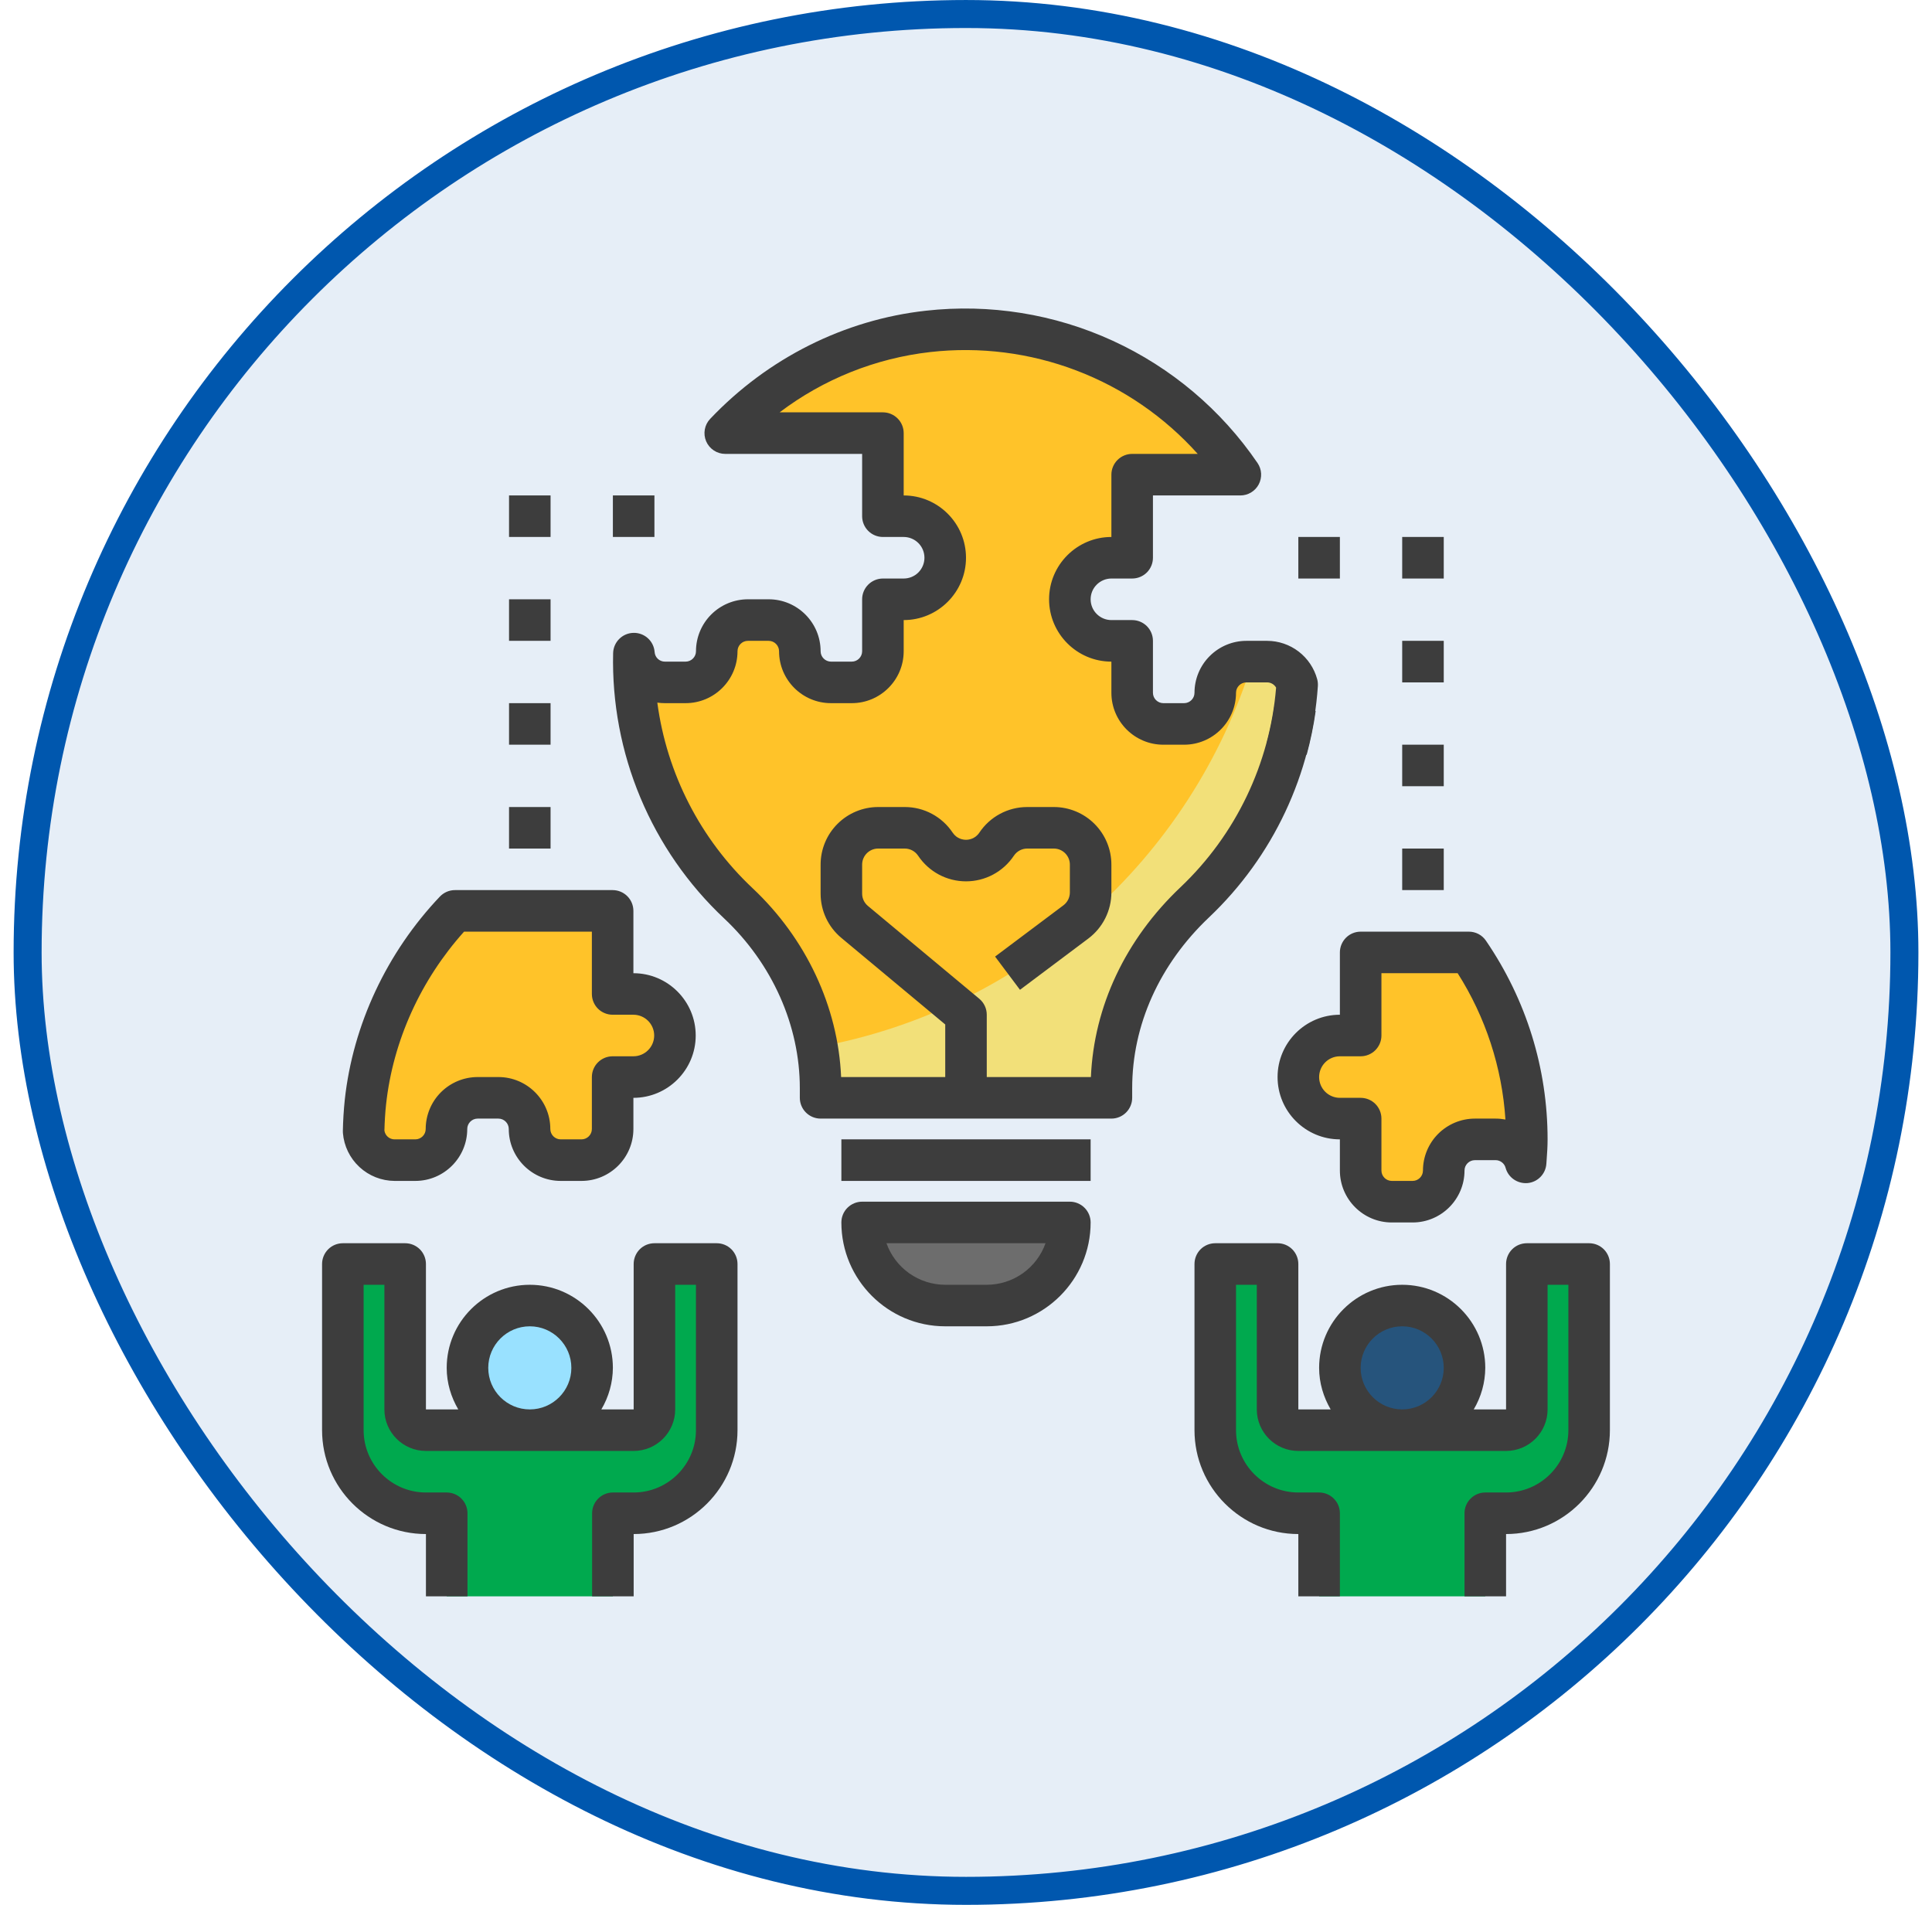
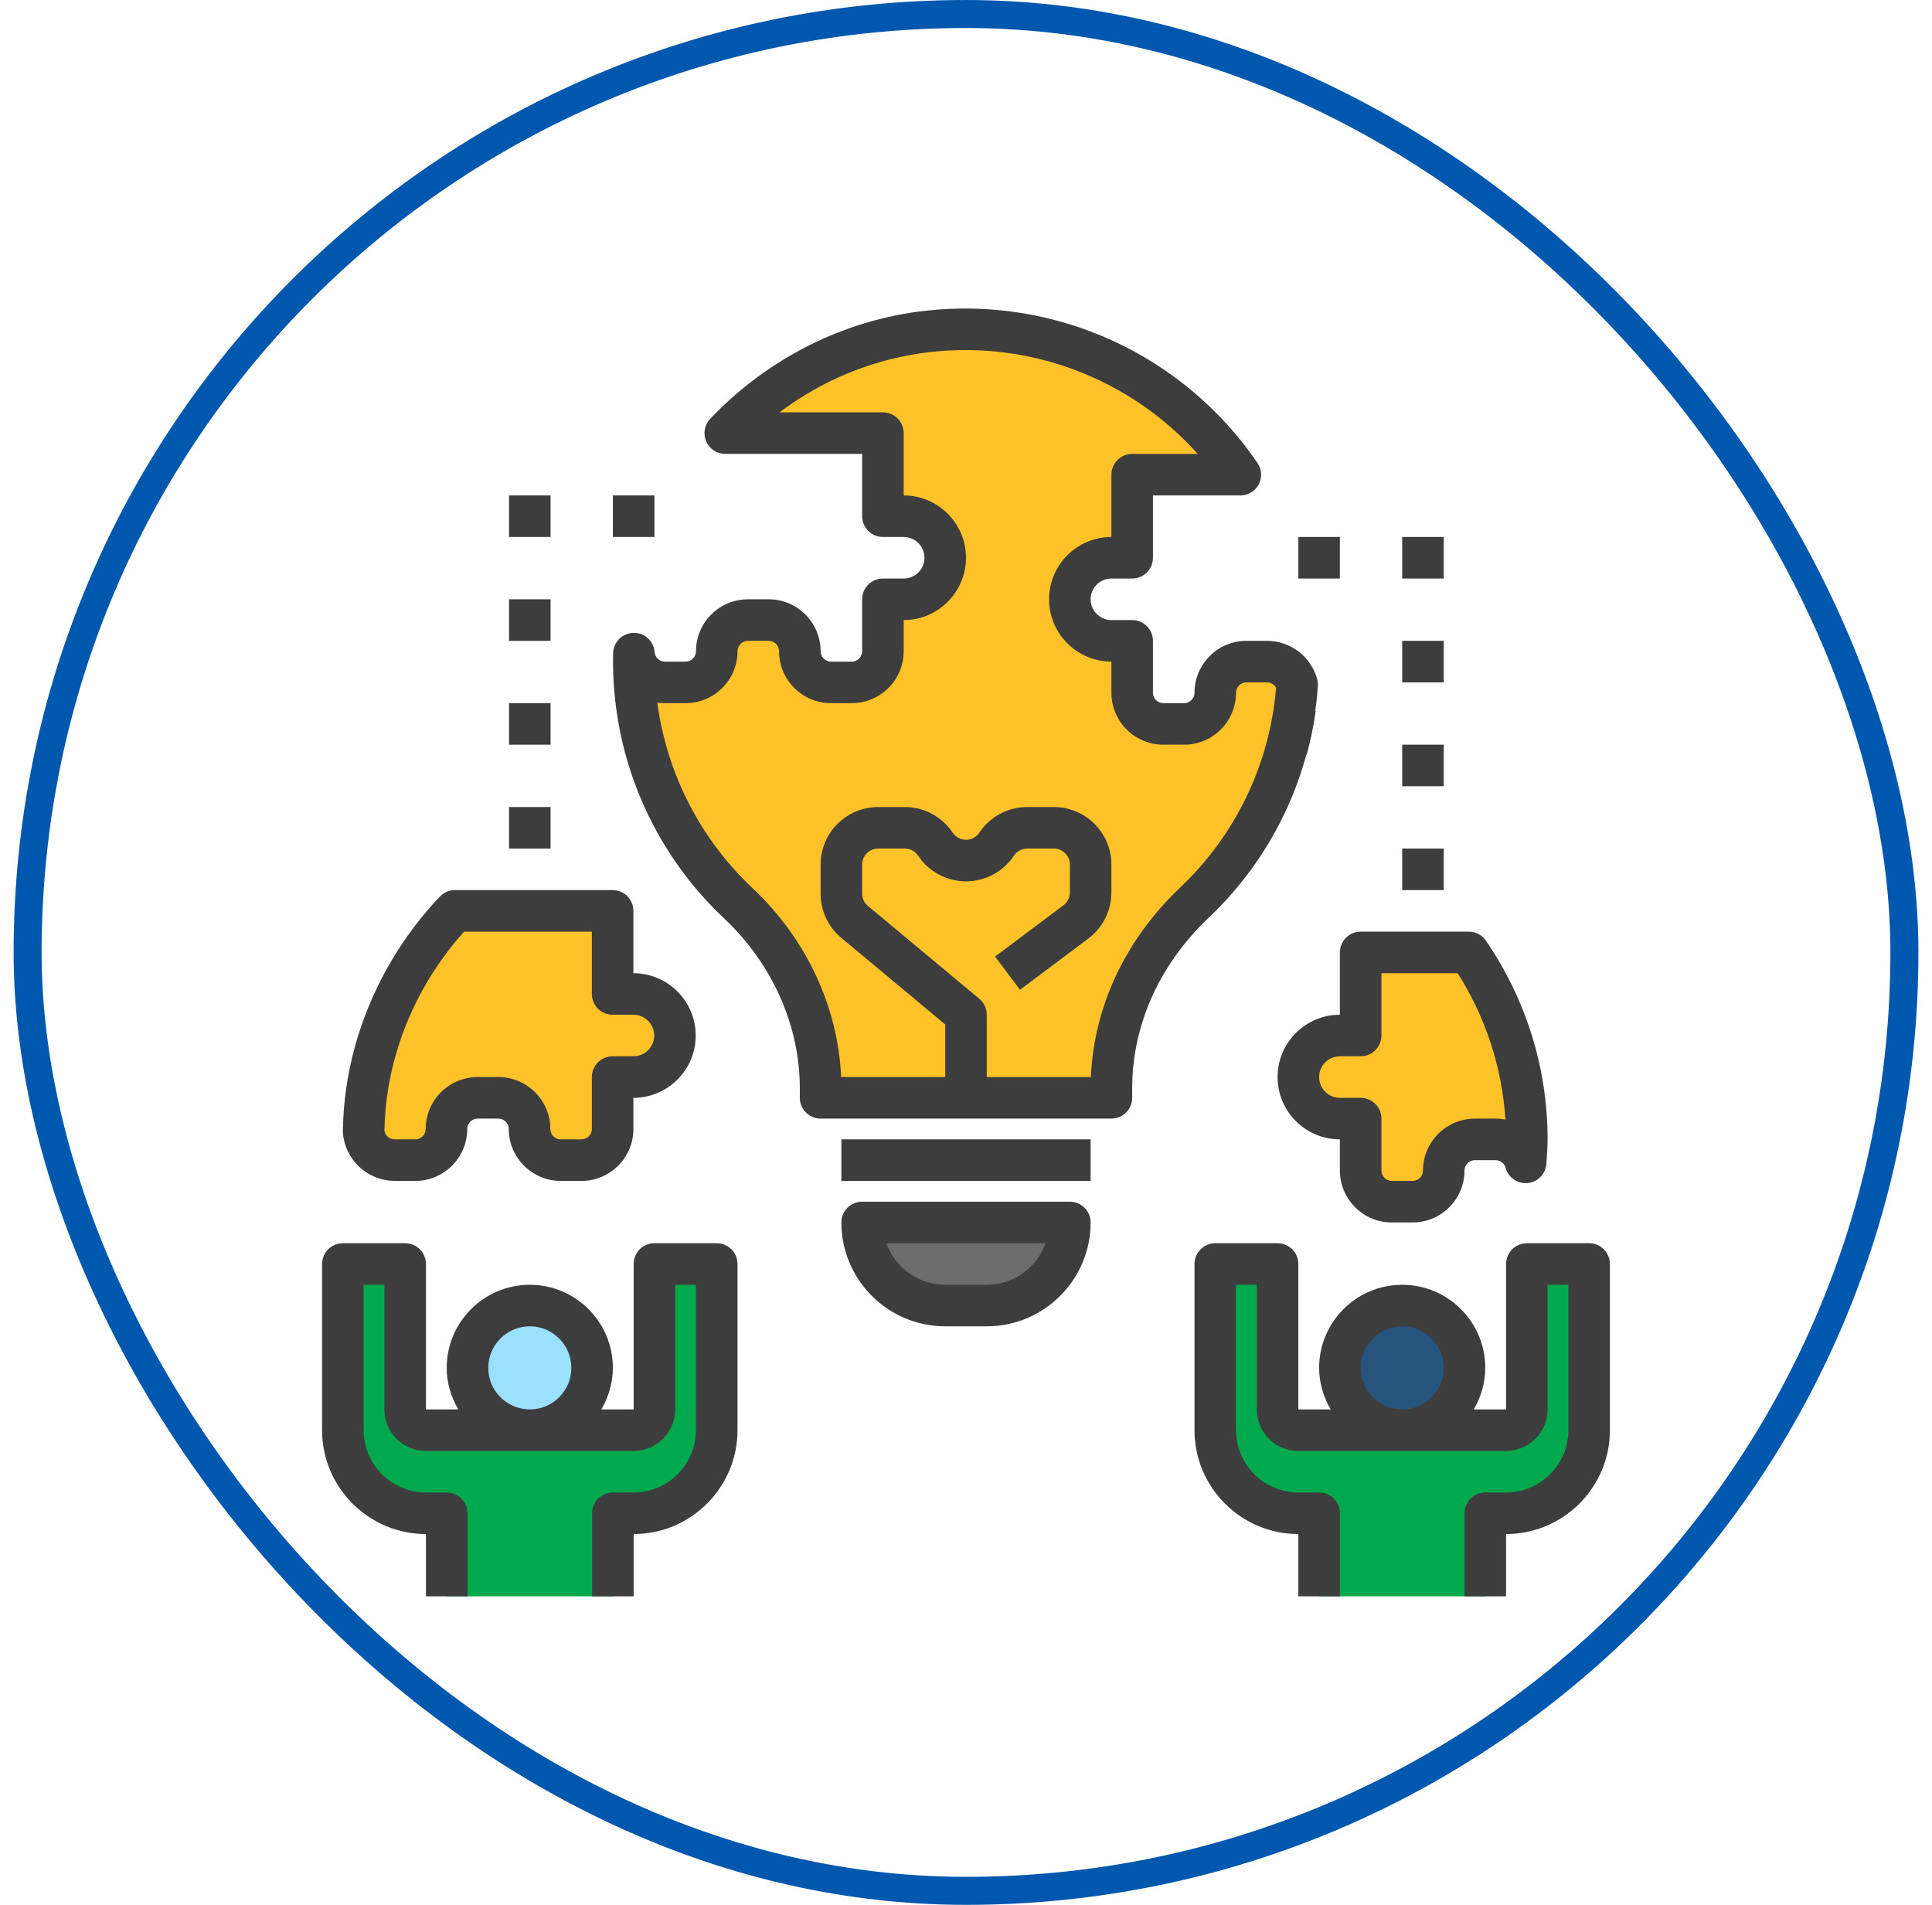
<svg xmlns="http://www.w3.org/2000/svg" width="71" height="70" viewBox="0 0 71 70" fill="none">
-   <rect x="1.015" y="0.515" width="68.971" height="68.971" rx="34.485" fill="#0057AE" fill-opacity="0.1" />
  <rect x="1.015" y="0.515" width="68.971" height="68.971" rx="34.485" stroke="#0057AE" stroke-width="1.029" />
  <path d="M46.569 24.313H45.805C45.173 24.313 44.66 24.826 44.66 25.458C44.66 26.09 44.147 26.603 43.515 26.603H42.752C42.448 26.603 42.157 26.483 41.942 26.268C41.727 26.053 41.607 25.762 41.607 25.458V23.55H40.844C40.439 23.55 40.05 23.389 39.764 23.103C39.478 22.817 39.317 22.428 39.317 22.023C39.317 21.618 39.478 21.23 39.764 20.944C40.05 20.657 40.439 20.497 40.844 20.497H41.607V17.443H45.582C43.142 13.869 38.865 11.65 34.104 12.178C31.196 12.5 28.584 13.883 26.652 15.917H32.447V18.97H33.21C33.615 18.97 34.003 19.131 34.29 19.417C34.576 19.703 34.737 20.092 34.737 20.497C34.737 20.901 34.576 21.29 34.29 21.576C34.003 21.863 33.615 22.023 33.21 22.023H32.447V23.932C32.447 24.235 32.326 24.527 32.111 24.741C31.897 24.956 31.605 25.077 31.302 25.077H30.538C29.907 25.077 29.393 24.564 29.393 23.932C29.393 23.3 28.881 22.787 28.248 22.787H27.485C26.853 22.787 26.34 23.3 26.34 23.932C26.34 24.564 25.827 25.077 25.195 25.077H24.432C24.144 25.076 23.867 24.967 23.657 24.771C23.446 24.575 23.317 24.307 23.296 24.02C23.252 25.734 23.572 27.438 24.233 29.019C24.895 30.601 25.884 32.024 27.135 33.196C29.023 34.969 30.157 37.399 30.157 39.99V40.343H40.844V39.992C40.844 37.382 42.011 34.953 43.905 33.158C46.12 31.059 47.464 28.204 47.669 25.159C47.604 24.917 47.461 24.703 47.262 24.55C47.063 24.397 46.819 24.314 46.569 24.313Z" fill="#FFC329" />
-   <path d="M46.568 24.314H46.029C43.78 31.575 37.621 37.114 30.015 38.484C30.1 38.978 30.157 39.48 30.157 39.99V40.344H40.843V39.992C40.843 37.382 42.011 34.954 43.905 33.158C46.12 31.059 47.464 28.204 47.669 25.159C47.604 24.917 47.461 24.703 47.262 24.55C47.063 24.397 46.819 24.314 46.568 24.314Z" fill="#F2E079" />
  <path d="M17.552 40.343H18.316C18.948 40.343 19.461 40.856 19.461 41.488C19.461 42.12 19.974 42.633 20.606 42.633H21.369C21.673 42.633 21.964 42.513 22.179 42.298C22.393 42.083 22.514 41.792 22.514 41.488V39.58H23.277C23.682 39.58 24.071 39.419 24.357 39.133C24.643 38.847 24.804 38.458 24.804 38.053C24.804 37.648 24.643 37.26 24.357 36.974C24.071 36.688 23.682 36.527 23.277 36.527H22.514V33.473H16.72C14.932 35.357 13.726 37.798 13.431 40.492C13.39 40.857 13.372 41.218 13.363 41.577C13.409 42.167 13.898 42.633 14.499 42.633H15.262C15.895 42.633 16.407 42.12 16.407 41.488C16.407 40.856 16.92 40.343 17.552 40.343ZM50.004 38.053H49.24C48.835 38.053 48.447 38.214 48.161 38.501C47.874 38.787 47.714 39.175 47.714 39.58C47.714 39.985 47.874 40.373 48.161 40.66C48.447 40.946 48.835 41.107 49.24 41.107H50.004V43.015C50.004 43.319 50.124 43.61 50.339 43.825C50.554 44.039 50.845 44.16 51.148 44.16H51.912C52.544 44.16 53.057 43.647 53.057 43.015C53.057 42.383 53.57 41.87 54.202 41.87H54.965C55.493 41.87 55.934 42.23 56.066 42.717C56.085 42.436 56.11 42.156 56.11 41.87C56.11 39.319 55.316 36.959 53.979 35H50.004V38.053Z" fill="#FFC329" />
  <path d="M31.684 44.924C31.684 45.733 32.005 46.51 32.578 47.083C33.151 47.655 33.927 47.977 34.737 47.977H36.264C37.073 47.977 37.85 47.655 38.423 47.083C38.995 46.51 39.317 45.733 39.317 44.924H31.684Z" fill="#6D6D6D" />
  <path d="M19.47 52.557C20.734 52.557 21.76 51.532 21.76 50.267C21.76 49.002 20.734 47.977 19.47 47.977C18.205 47.977 17.18 49.002 17.18 50.267C17.18 51.532 18.205 52.557 19.47 52.557Z" fill="#99E1FF" />
  <path d="M22.523 58.664V55.61H23.287C24.097 55.61 24.873 55.289 25.446 54.716C26.018 54.143 26.34 53.367 26.34 52.557V46.45H24.05V51.794C24.05 52.213 23.707 52.557 23.287 52.557H15.653C15.234 52.557 14.89 52.213 14.89 51.794V46.45H12.6V52.557C12.6 53.367 12.922 54.143 13.494 54.716C14.067 55.289 14.844 55.61 15.653 55.61H16.417V58.664" fill="#00A94E" />
  <path d="M51.53 52.557C52.795 52.557 53.82 51.532 53.82 50.267C53.82 49.002 52.795 47.977 51.53 47.977C50.266 47.977 49.24 49.002 49.24 50.267C49.24 51.532 50.266 52.557 51.53 52.557Z" fill="#26547C" />
  <path d="M54.584 58.664V55.61H55.347C56.157 55.61 56.933 55.289 57.506 54.716C58.078 54.143 58.4 53.367 58.4 52.557V46.45H56.11V51.794C56.11 52.213 55.767 52.557 55.347 52.557H47.714C47.294 52.557 46.95 52.213 46.95 51.794V46.45H44.66V52.557C44.66 53.367 44.982 54.143 45.554 54.716C46.127 55.289 46.904 55.61 47.714 55.61H48.477V58.664" fill="#00A94E" />
  <path d="M48.019 27.738L46.545 27.335C46.673 26.87 46.771 26.393 46.839 25.918L48.35 26.129C48.274 26.672 48.163 27.209 48.019 27.738ZM15.653 56.374V58.664H17.18V55.61C17.18 55.408 17.099 55.214 16.956 55.071C16.813 54.927 16.619 54.847 16.416 54.847H15.653C14.391 54.847 13.363 53.819 13.363 52.557V47.214H14.126V51.794C14.126 52.636 14.811 53.32 15.653 53.32H23.287C24.128 53.32 24.813 52.636 24.813 51.794V47.214H25.576V52.557C25.576 53.819 24.549 54.847 23.287 54.847H22.523C22.321 54.847 22.127 54.927 21.983 55.071C21.84 55.214 21.76 55.408 21.76 55.61V58.664H23.287V56.374C25.391 56.374 27.103 54.661 27.103 52.557V46.45C27.103 46.248 27.023 46.054 26.88 45.91C26.736 45.767 26.542 45.687 26.34 45.687H24.05C23.847 45.687 23.653 45.767 23.51 45.91C23.367 46.054 23.287 46.248 23.287 46.45V51.794H22.099C22.373 51.331 22.52 50.804 22.523 50.267C22.523 48.583 21.154 47.214 19.47 47.214C17.786 47.214 16.416 48.583 16.416 50.267C16.416 50.826 16.578 51.343 16.841 51.794H15.653V46.45C15.653 46.248 15.573 46.054 15.43 45.91C15.286 45.767 15.092 45.687 14.89 45.687H12.6C12.397 45.687 12.203 45.767 12.06 45.91C11.917 46.054 11.836 46.248 11.836 46.45V52.557C11.836 54.661 13.549 56.374 15.653 56.374ZM17.943 50.267C17.943 49.425 18.628 48.74 19.47 48.74C20.312 48.74 20.997 49.425 20.997 50.267C20.997 51.109 20.312 51.794 19.47 51.794C18.628 51.794 17.943 51.109 17.943 50.267ZM58.4 45.687H56.11C55.908 45.687 55.713 45.767 55.57 45.91C55.427 46.054 55.347 46.248 55.347 46.45V51.794H54.159C54.434 51.331 54.58 50.804 54.583 50.267C54.583 48.583 53.214 47.214 51.53 47.214C49.846 47.214 48.477 48.583 48.477 50.267C48.477 50.826 48.639 51.343 48.901 51.794H47.713V46.45C47.713 46.248 47.633 46.054 47.49 45.91C47.347 45.767 47.152 45.687 46.95 45.687H44.66C44.458 45.687 44.263 45.767 44.12 45.91C43.977 46.054 43.897 46.248 43.897 46.45V52.557C43.897 54.661 45.609 56.374 47.713 56.374V58.664H49.24V55.61C49.24 55.408 49.16 55.214 49.016 55.071C48.873 54.927 48.679 54.847 48.477 54.847H47.713C46.451 54.847 45.423 53.819 45.423 52.557V47.214H46.187V51.794C46.187 52.636 46.871 53.32 47.713 53.32H55.347C56.189 53.32 56.873 52.636 56.873 51.794V47.214H57.637V52.557C57.637 53.819 56.609 54.847 55.347 54.847H54.583C54.381 54.847 54.187 54.927 54.044 55.071C53.9 55.214 53.82 55.408 53.82 55.61V58.664H55.347V56.374C57.451 56.374 59.163 54.661 59.163 52.557V46.45C59.163 46.248 59.083 46.054 58.94 45.91C58.797 45.767 58.602 45.687 58.4 45.687ZM50.003 50.267C50.003 49.425 50.688 48.74 51.53 48.74C52.372 48.74 53.057 49.425 53.057 50.267C53.057 51.109 52.372 51.794 51.53 51.794C50.688 51.794 50.003 51.109 50.003 50.267ZM31.683 44.16C31.481 44.16 31.287 44.241 31.143 44.384C31 44.527 30.92 44.721 30.92 44.924C30.92 47.028 32.632 48.74 34.737 48.74H36.263C38.368 48.74 40.08 47.028 40.08 44.924C40.08 44.721 39.999 44.527 39.856 44.384C39.713 44.241 39.519 44.16 39.317 44.16H31.683ZM36.263 47.214H34.737C34.263 47.213 33.801 47.066 33.415 46.793C33.028 46.519 32.736 46.133 32.577 45.687H38.423C38.264 46.133 37.972 46.519 37.585 46.793C37.198 47.066 36.737 47.213 36.263 47.214ZM30.92 41.87H40.08V43.397H30.92V41.87Z" fill="#3D3D3D" />
  <path d="M14.499 43.397H15.262C16.315 43.397 17.171 42.541 17.171 41.489C17.171 41.279 17.343 41.107 17.552 41.107H18.316C18.526 41.107 18.697 41.279 18.697 41.489C18.697 42.541 19.553 43.397 20.606 43.397H21.369C22.422 43.397 23.277 42.541 23.277 41.489V40.344C24.54 40.344 25.567 39.316 25.567 38.054C25.567 36.791 24.54 35.764 23.277 35.764V33.474C23.277 33.271 23.197 33.077 23.054 32.934C22.911 32.791 22.717 32.71 22.514 32.71H16.72C16.616 32.71 16.513 32.731 16.418 32.772C16.323 32.813 16.237 32.873 16.165 32.948C14.214 35.004 12.972 37.654 12.671 40.409C12.631 40.792 12.607 41.176 12.6 41.56C12.599 41.586 12.6 41.612 12.602 41.637C12.641 42.115 12.857 42.56 13.209 42.886C13.56 43.212 14.02 43.394 14.499 43.397ZM14.189 40.576C14.443 38.255 15.457 36.016 17.054 34.237H21.751V36.527C21.751 36.729 21.831 36.923 21.974 37.067C22.117 37.21 22.312 37.29 22.514 37.29H23.277C23.48 37.29 23.674 37.371 23.817 37.514C23.96 37.657 24.041 37.851 24.041 38.054C24.041 38.256 23.96 38.45 23.817 38.593C23.674 38.736 23.48 38.817 23.277 38.817H22.514C22.312 38.817 22.117 38.897 21.974 39.041C21.831 39.184 21.751 39.378 21.751 39.58V41.489C21.751 41.699 21.579 41.87 21.369 41.87H20.606C20.505 41.87 20.408 41.83 20.336 41.758C20.265 41.687 20.224 41.59 20.224 41.489C20.224 40.436 19.368 39.58 18.316 39.58H17.552C17.046 39.581 16.561 39.782 16.203 40.14C15.846 40.497 15.645 40.983 15.644 41.489C15.644 41.699 15.472 41.87 15.262 41.87H14.499C14.409 41.87 14.321 41.837 14.253 41.778C14.184 41.718 14.14 41.636 14.127 41.547C14.136 41.225 14.153 40.902 14.189 40.576ZM51.148 44.924H51.912C52.964 44.924 53.82 44.068 53.82 43.015C53.82 42.805 53.992 42.634 54.202 42.634H54.965C55.048 42.634 55.129 42.663 55.195 42.714C55.261 42.765 55.309 42.836 55.33 42.917C55.428 43.277 55.773 43.509 56.141 43.476C56.32 43.459 56.488 43.378 56.614 43.248C56.74 43.119 56.815 42.949 56.828 42.769L56.838 42.624C56.857 42.375 56.873 42.125 56.873 41.87C56.873 39.264 56.091 36.739 54.609 34.571C54.539 34.468 54.446 34.383 54.336 34.325C54.226 34.267 54.103 34.237 53.979 34.237H50.003C49.801 34.237 49.607 34.317 49.464 34.46C49.321 34.604 49.24 34.798 49.24 35V37.29C47.977 37.29 46.95 38.318 46.95 39.58C46.95 40.843 47.977 41.87 49.24 41.87V43.015C49.24 44.068 50.096 44.924 51.148 44.924ZM48.477 39.58C48.477 39.378 48.557 39.184 48.7 39.041C48.843 38.897 49.038 38.817 49.24 38.817H50.003C50.206 38.817 50.4 38.736 50.543 38.593C50.686 38.45 50.767 38.256 50.767 38.054V35.764H53.568C54.596 37.38 55.2 39.23 55.324 41.141C55.206 41.119 55.086 41.107 54.965 41.107H54.202C53.696 41.107 53.211 41.309 52.853 41.666C52.495 42.024 52.294 42.509 52.293 43.015C52.293 43.225 52.122 43.397 51.912 43.397H51.148C51.047 43.397 50.95 43.356 50.879 43.285C50.807 43.213 50.767 43.116 50.767 43.015V41.107C50.767 40.904 50.686 40.71 50.543 40.567C50.4 40.424 50.206 40.344 50.003 40.344H49.24C49.038 40.344 48.843 40.263 48.7 40.12C48.557 39.977 48.477 39.783 48.477 39.58ZM41.607 40.344V39.992C41.607 37.668 42.609 35.438 44.431 33.712C46.785 31.482 48.213 28.447 48.431 25.211C48.436 25.126 48.428 25.041 48.406 24.959C48.296 24.555 48.057 24.199 47.725 23.944C47.393 23.69 46.987 23.551 46.568 23.55H45.805C45.299 23.55 44.814 23.752 44.456 24.11C44.098 24.467 43.897 24.953 43.897 25.459C43.897 25.668 43.725 25.84 43.515 25.84H42.752C42.651 25.84 42.554 25.8 42.482 25.728C42.41 25.657 42.37 25.56 42.37 25.459V23.55C42.37 23.348 42.29 23.154 42.147 23.01C42.003 22.867 41.809 22.787 41.607 22.787H40.843C40.641 22.787 40.447 22.706 40.304 22.563C40.16 22.42 40.08 22.226 40.08 22.023C40.08 21.821 40.16 21.627 40.304 21.484C40.447 21.341 40.641 21.26 40.843 21.26H41.607C41.809 21.26 42.003 21.18 42.147 21.037C42.29 20.893 42.37 20.699 42.37 20.497V18.207H45.582C45.721 18.207 45.857 18.169 45.976 18.098C46.095 18.026 46.193 17.923 46.258 17.8C46.322 17.678 46.352 17.54 46.345 17.401C46.337 17.262 46.291 17.128 46.213 17.014C44.881 15.061 43.042 13.508 40.893 12.522C38.745 11.536 36.368 11.155 34.019 11.419C31.03 11.751 28.216 13.161 26.099 15.392C25.996 15.5 25.927 15.636 25.901 15.783C25.875 15.93 25.892 16.081 25.951 16.218C26.01 16.355 26.108 16.472 26.233 16.554C26.357 16.636 26.503 16.68 26.652 16.68H31.683V18.97C31.683 19.173 31.764 19.367 31.907 19.51C32.05 19.653 32.244 19.733 32.447 19.733H33.21C33.413 19.733 33.607 19.814 33.75 19.957C33.893 20.1 33.973 20.294 33.973 20.497C33.973 20.699 33.893 20.893 33.75 21.037C33.607 21.18 33.413 21.26 33.21 21.26H32.447C32.244 21.26 32.05 21.341 31.907 21.484C31.764 21.627 31.683 21.821 31.683 22.023V23.932C31.683 24.142 31.512 24.314 31.302 24.314H30.538C30.437 24.313 30.34 24.273 30.269 24.201C30.197 24.13 30.157 24.033 30.157 23.932C30.157 22.879 29.301 22.023 28.248 22.023H27.485C26.979 22.024 26.494 22.225 26.136 22.583C25.778 22.941 25.577 23.426 25.577 23.932C25.577 24.142 25.405 24.314 25.195 24.314H24.432C24.336 24.314 24.244 24.277 24.174 24.211C24.105 24.146 24.063 24.056 24.057 23.961C24.042 23.765 23.953 23.583 23.807 23.452C23.662 23.321 23.471 23.251 23.275 23.257C22.869 23.268 22.542 23.596 22.532 24.003C22.49 25.823 22.831 27.632 23.534 29.312C24.237 30.992 25.286 32.505 26.613 33.752C28.38 35.413 29.393 37.687 29.393 39.99V40.344C29.393 40.546 29.474 40.74 29.617 40.883C29.76 41.026 29.954 41.107 30.157 41.107H40.843C41.046 41.107 41.24 41.026 41.383 40.883C41.526 40.74 41.607 40.546 41.607 40.344ZM36.263 39.58V37.29C36.263 37.063 36.163 36.849 35.989 36.703L31.896 33.292C31.83 33.237 31.776 33.168 31.739 33.09C31.702 33.012 31.683 32.926 31.683 32.84V31.773C31.683 31.448 31.947 31.183 32.272 31.183H33.249C33.447 31.183 33.63 31.282 33.74 31.446C34.134 32.035 34.791 32.388 35.5 32.388C36.209 32.388 36.866 32.035 37.26 31.446C37.314 31.365 37.387 31.299 37.472 31.253C37.558 31.207 37.653 31.183 37.75 31.183H38.727C39.053 31.183 39.317 31.448 39.317 31.772V32.797C39.316 32.889 39.295 32.979 39.254 33.06C39.213 33.142 39.154 33.213 39.081 33.268L36.569 35.153L37.484 36.374L39.997 34.489C40.259 34.292 40.472 34.036 40.619 33.743C40.766 33.449 40.843 33.126 40.843 32.797V31.772C40.843 31.211 40.62 30.674 40.223 30.277C39.827 29.881 39.289 29.657 38.728 29.657H37.751C37.042 29.657 36.384 30.009 35.99 30.599C35.832 30.835 35.595 30.861 35.5 30.861C35.405 30.861 35.168 30.835 35.01 30.599C34.817 30.309 34.555 30.071 34.248 29.907C33.941 29.742 33.598 29.657 33.25 29.657H32.273C31.712 29.657 31.174 29.88 30.777 30.277C30.38 30.673 30.157 31.211 30.157 31.772V32.839C30.157 33.469 30.434 34.062 30.918 34.465L34.737 37.648V39.58H30.911C30.799 36.999 29.626 34.49 27.657 32.64C25.74 30.837 24.504 28.428 24.156 25.82C24.246 25.833 24.338 25.84 24.432 25.84H25.195C26.248 25.84 27.103 24.985 27.103 23.932C27.103 23.722 27.275 23.55 27.485 23.55H28.248C28.458 23.55 28.63 23.722 28.63 23.932C28.63 24.985 29.486 25.84 30.538 25.84H31.302C32.354 25.84 33.21 24.985 33.21 23.932V22.787C34.473 22.787 35.5 21.759 35.5 20.497C35.5 19.234 34.473 18.207 33.21 18.207V15.917C33.21 15.714 33.13 15.52 32.986 15.377C32.843 15.234 32.649 15.153 32.447 15.153H28.651C30.264 13.931 32.177 13.165 34.188 12.937C36.006 12.731 37.847 12.964 39.556 13.615C41.266 14.266 42.795 15.317 44.016 16.68H41.607C41.404 16.68 41.21 16.761 41.067 16.904C40.924 17.047 40.843 17.241 40.843 17.443V19.733C39.581 19.733 38.553 20.761 38.553 22.023C38.553 23.286 39.581 24.314 40.843 24.314V25.459C40.843 26.511 41.699 27.367 42.752 27.367H43.515C44.568 27.367 45.423 26.511 45.423 25.459C45.423 25.249 45.595 25.077 45.805 25.077H46.568C46.705 25.077 46.83 25.153 46.896 25.269C46.668 28.064 45.416 30.676 43.382 32.605C41.36 34.52 40.201 36.983 40.09 39.58H36.263ZM18.707 29.657H20.233V31.183H18.707V29.657ZM18.707 25.84H20.233V27.367H18.707V25.84ZM18.707 22.023H20.233V23.55H18.707V22.023ZM18.707 18.207H20.233V19.733H18.707V18.207ZM51.53 31.183H53.057V32.71H51.53V31.183ZM51.53 27.367H53.057V28.893H51.53V27.367ZM51.53 23.55H53.057V25.077H51.53V23.55ZM51.53 19.733H53.057V21.26H51.53V19.733ZM22.523 18.207H24.05V19.733H22.523V18.207ZM47.713 19.733H49.24V21.26H47.713V19.733Z" fill="#3D3D3D" />
</svg>